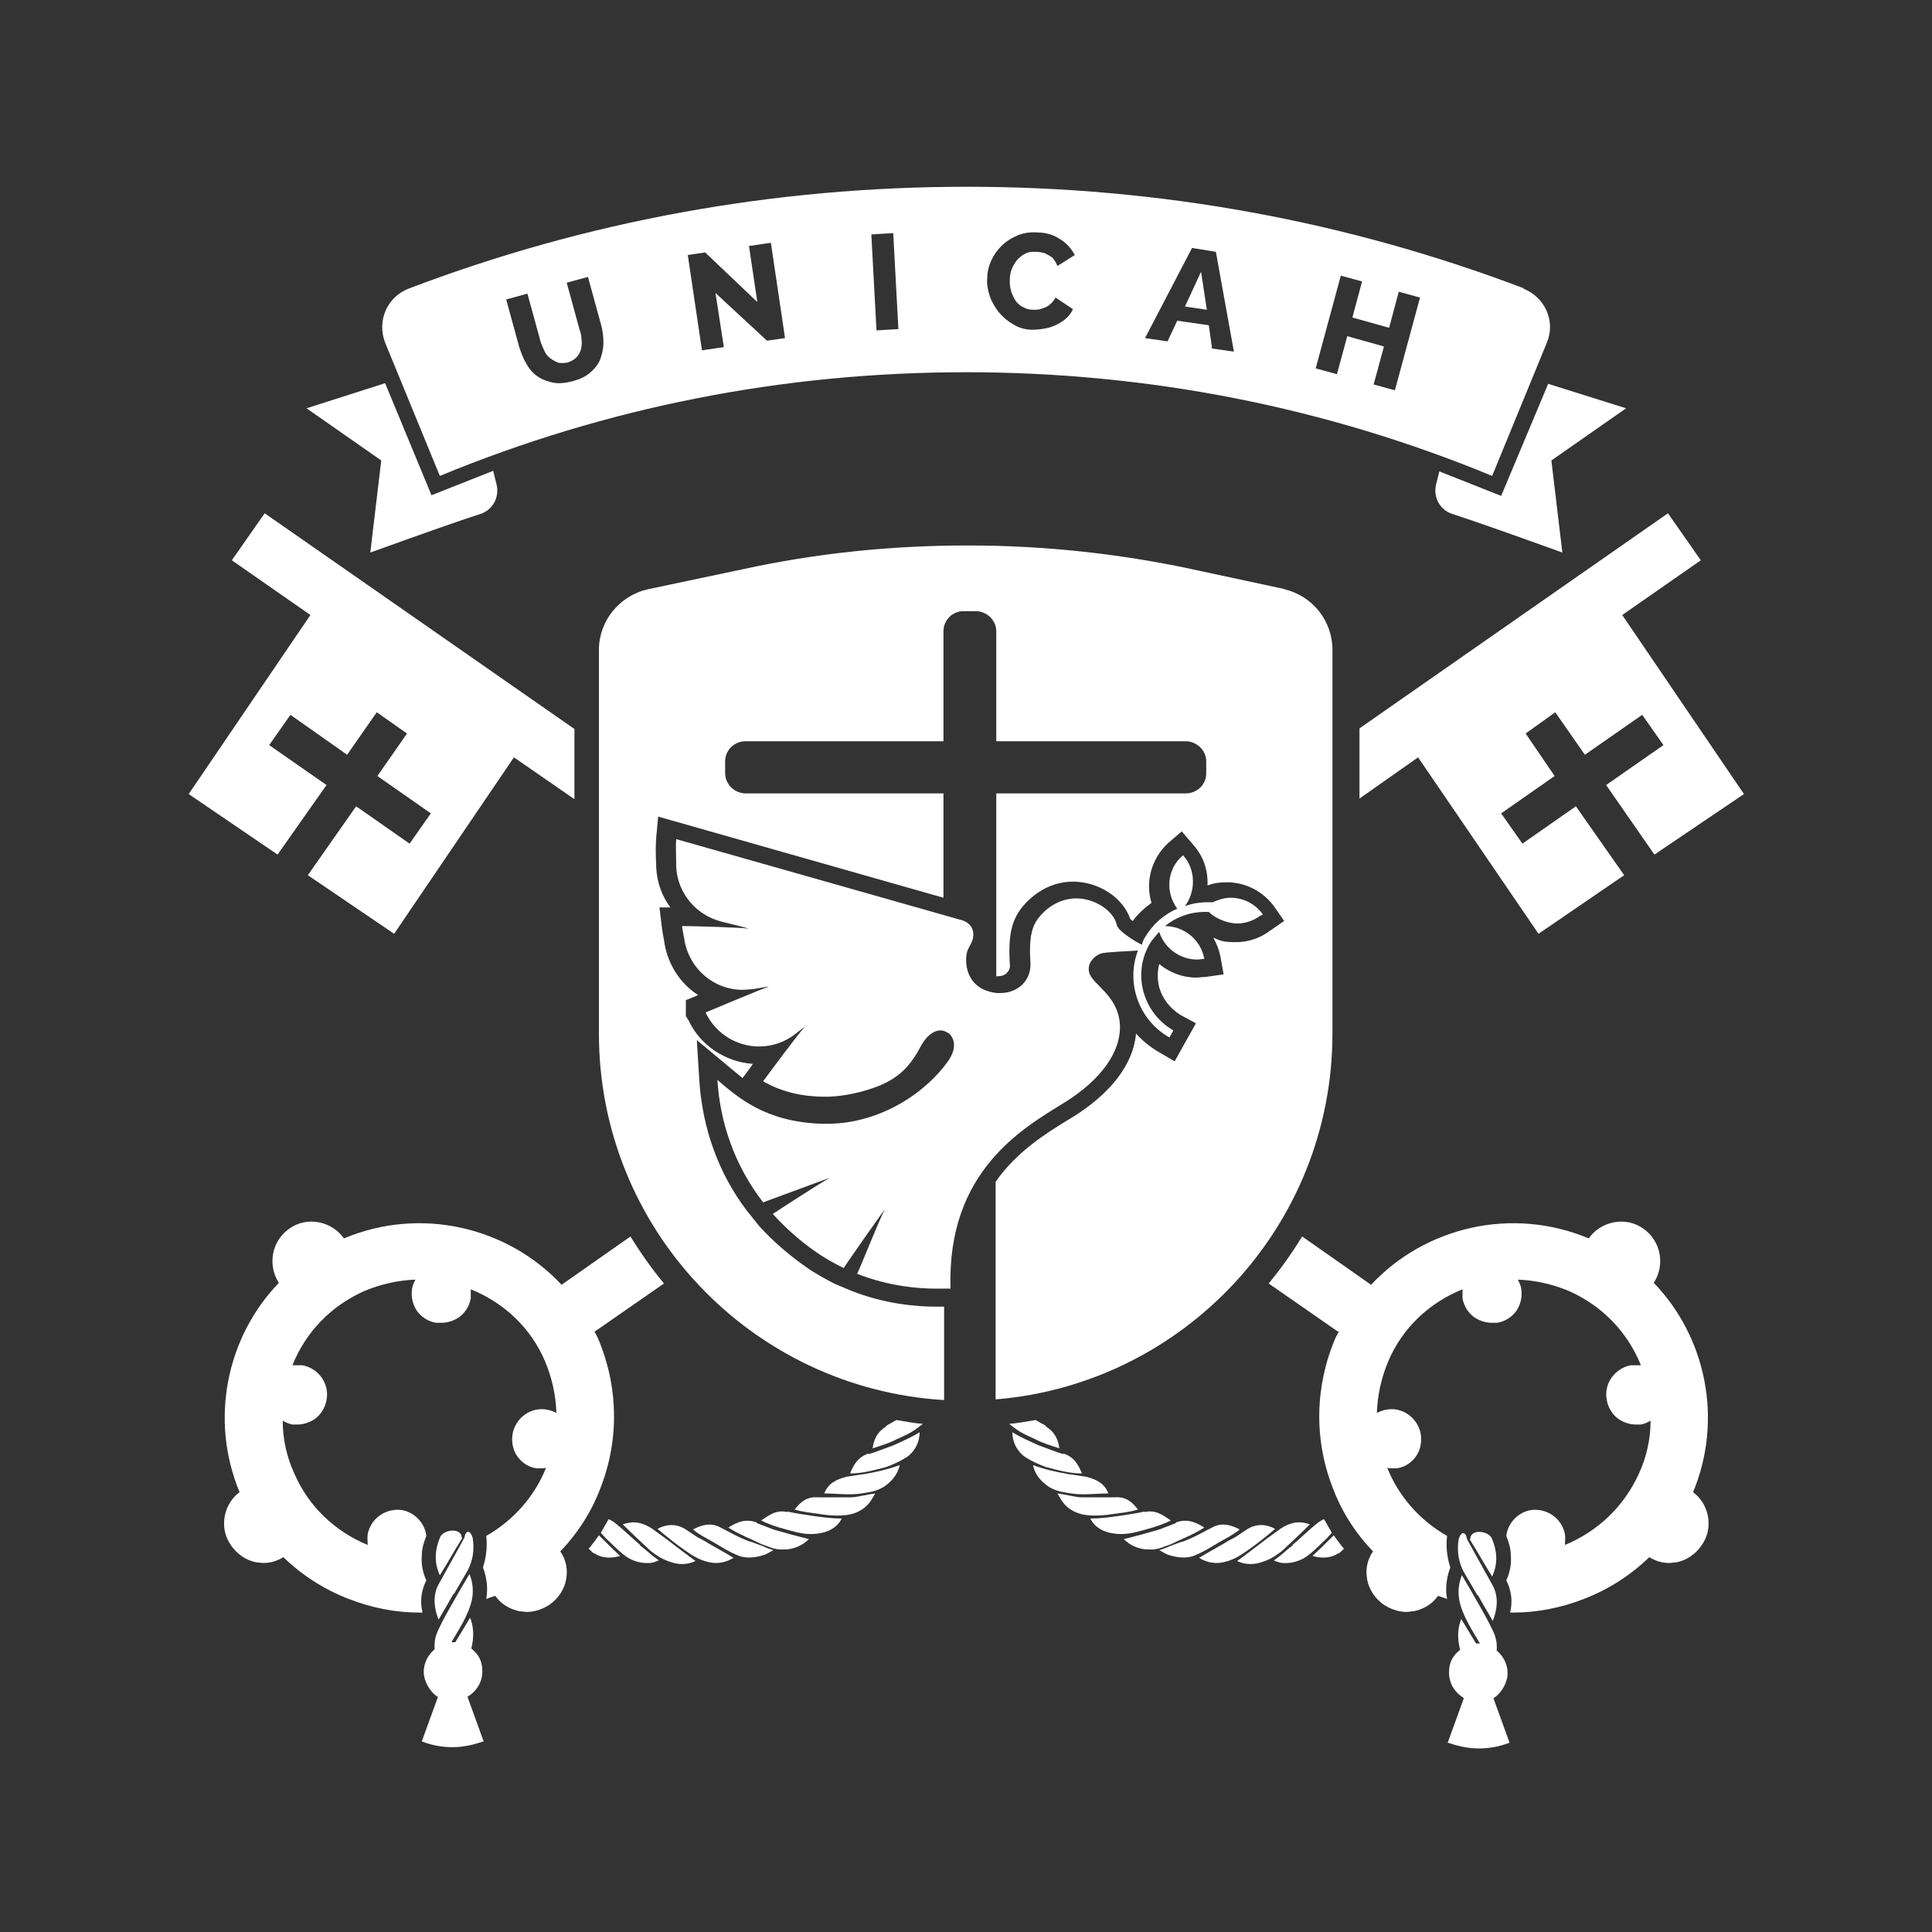
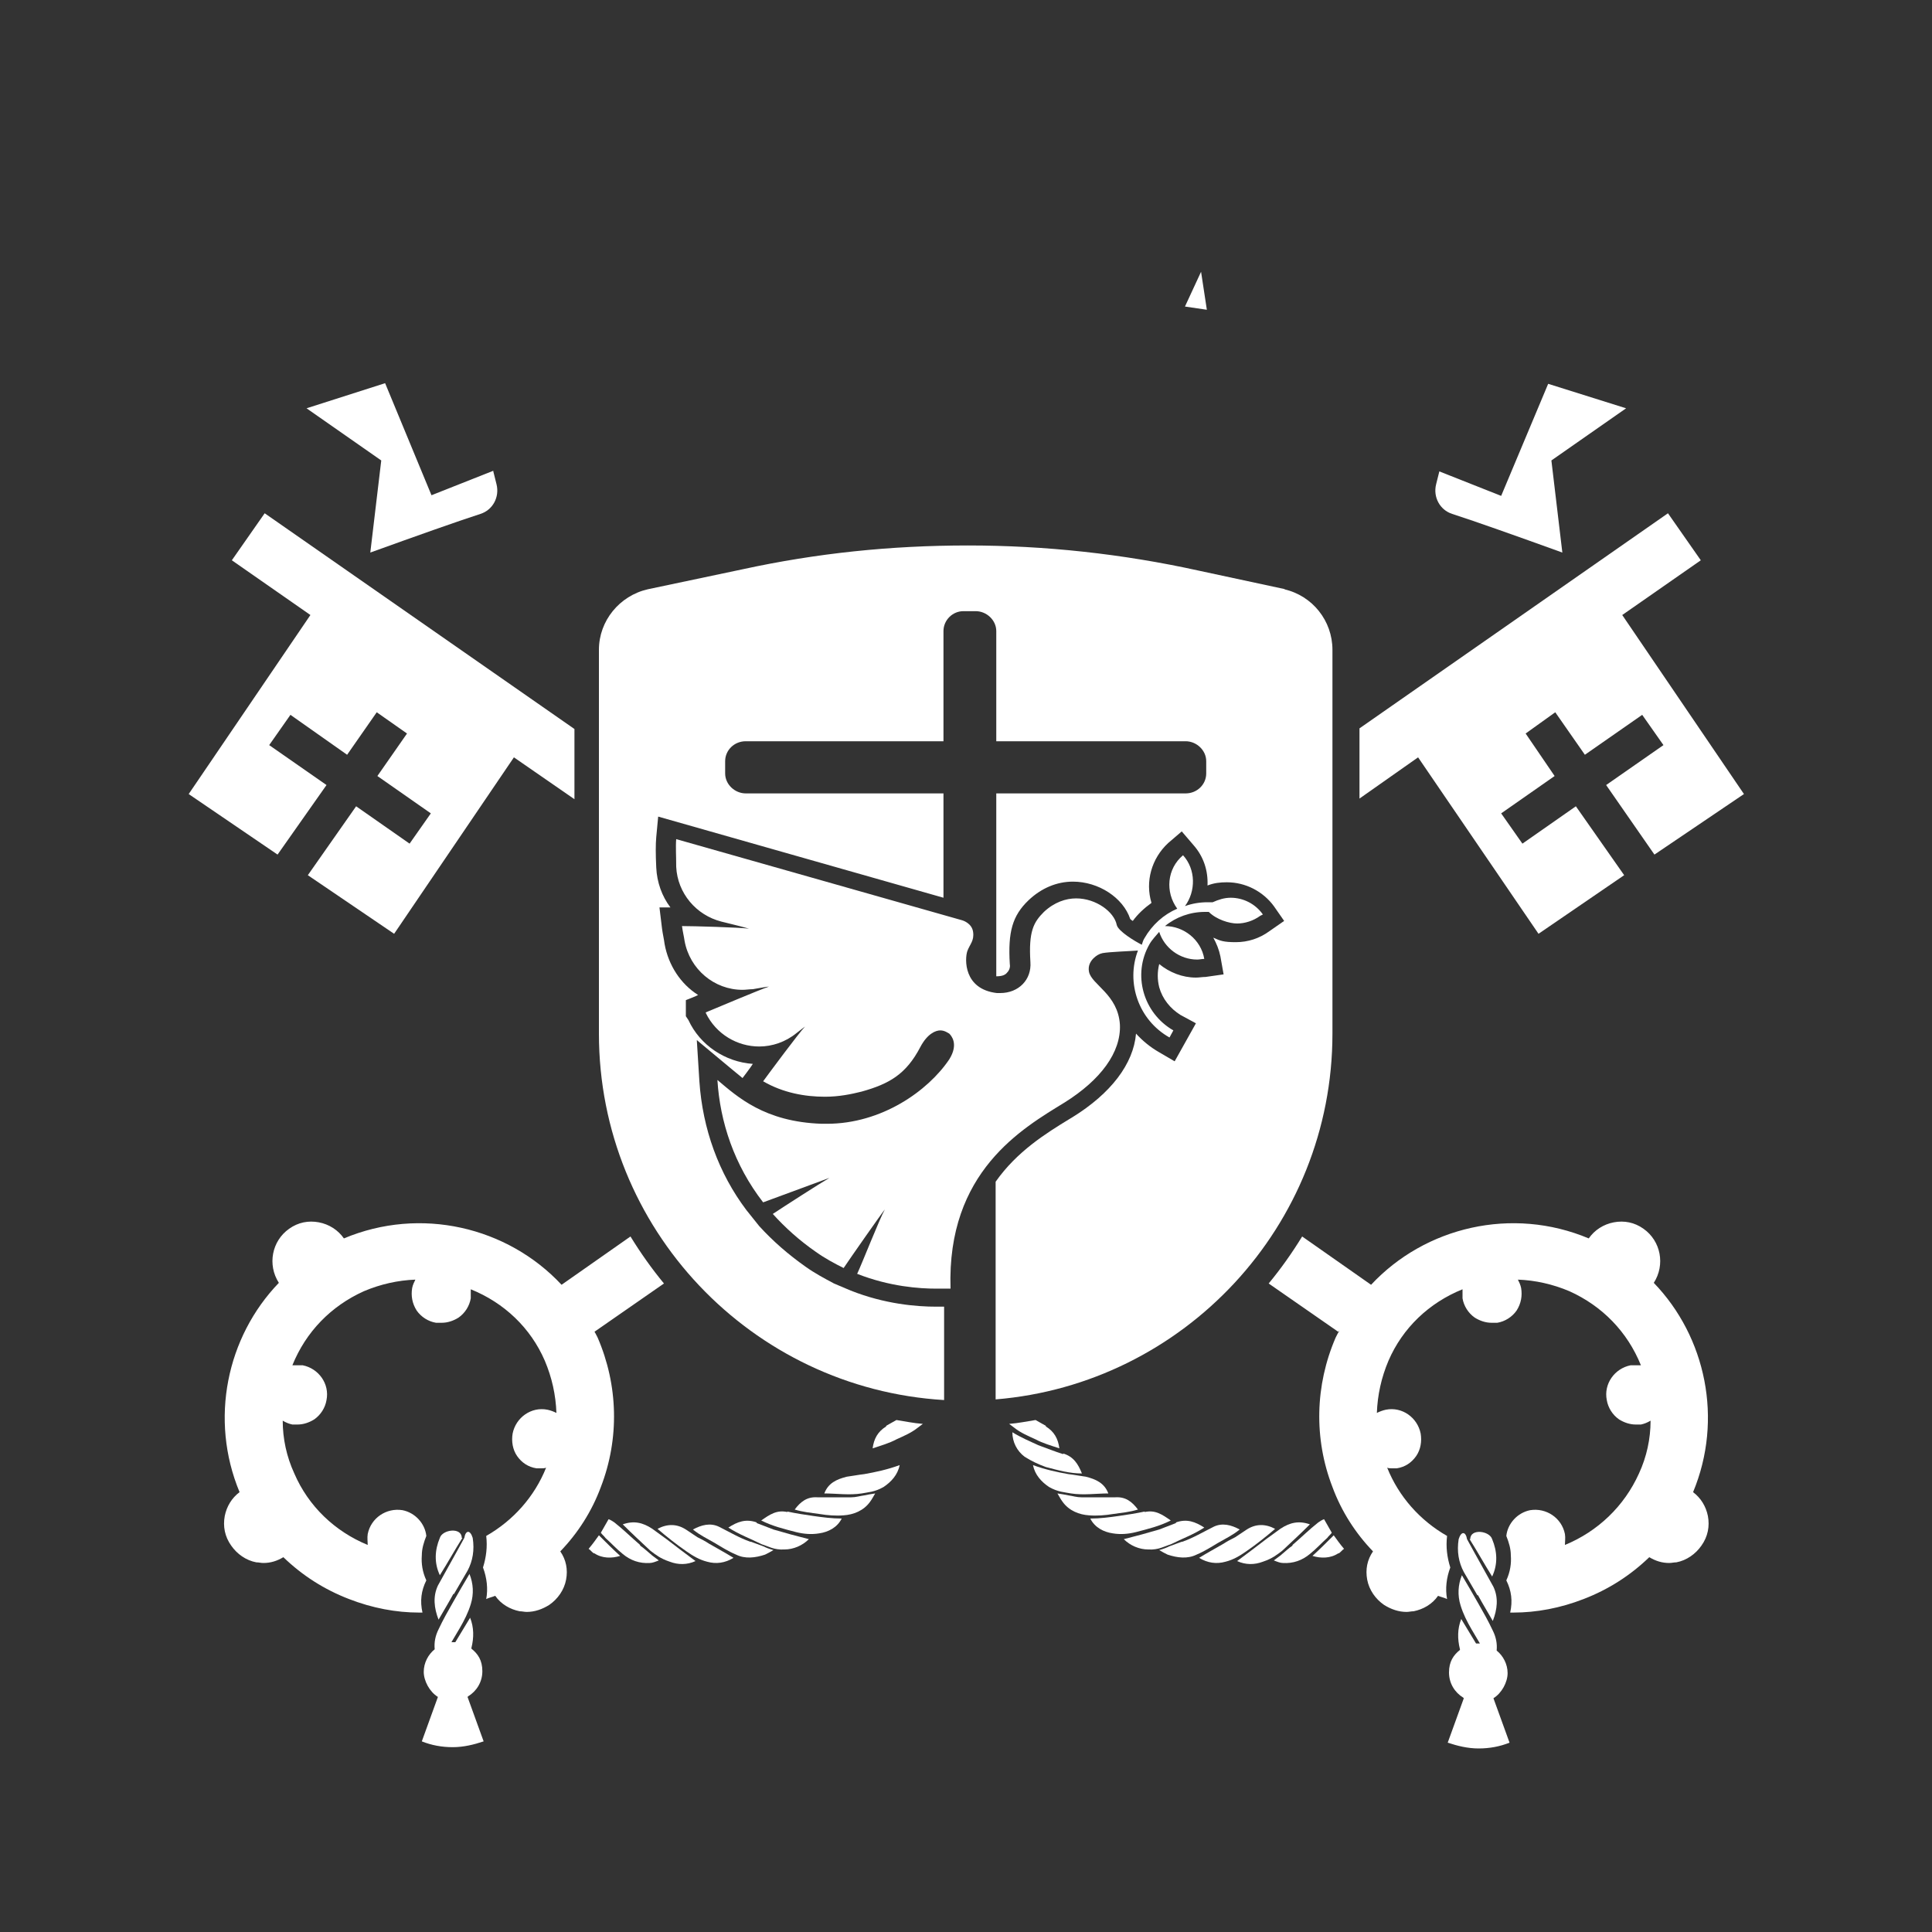
<svg xmlns="http://www.w3.org/2000/svg" viewBox="0 0 300 300">
  <rect x="0" y="0" width="300" height="300" fill="#333333" stroke="none" />
  <defs>
    <style>      .cls-1 {        fill: #fff;      }    </style>
  </defs>
  <g>
    <g id="Layer_1">
      <g>
        <polygon class="cls-1" points="211.1 124 220.2 117.6 238.9 145 252.2 135.9 244.7 125.2 236.4 131 233.1 126.3 241.4 120.5 236.9 113.9 241.5 110.6 246.1 117.2 255 111 258.3 115.7 249.4 121.9 256.9 132.7 270.8 123.3 251.9 95.5 264.1 87 259 79.7 211.1 113.1 211.1 124" />
        <polygon class="cls-1" points="43.1 132.7 50.7 121.9 41.8 115.7 45.1 111 53.9 117.2 58.5 110.6 63.2 113.9 58.6 120.5 66.9 126.3 63.6 131 55.3 125.2 47.8 135.9 61.2 145 79.8 117.6 89.2 124.1 89.2 113.2 41.1 79.7 36 87 48.2 95.5 29.3 123.3 43.1 132.7" />
        <path class="cls-1" d="M92.3,206.8l10.8-7.5c-1.9-2.3-3.6-4.7-5.2-7.3l-10.7,7.5c-8.4-9-21.9-12.2-33.8-7.2-.9-1.3-2.3-2.2-3.9-2.5-1.6-.3-3.2,0-4.6,1-2.7,1.9-3.4,5.6-1.6,8.4-8.1,8.4-10.8,21.2-6.1,32.5-1.2.9-2,2.2-2.3,3.7-.3,1.6,0,3.2,1,4.6.9,1.3,2.3,2.3,3.9,2.6.4,0,.7.1,1.1.1,1.1,0,2.1-.3,3.1-.9,2.9,2.8,6.3,5,10.2,6.5,3.6,1.4,7.3,2.1,10.9,2.1s.3,0,.5,0c-.4-1.8-.2-3.4.6-5,0,0,0,0,0,0-.6-1.3-.8-2.6-.7-3.9h0s0,0,0,0c0-1,.3-2,.7-3-.2-1.9-1.7-3.6-3.7-4-2.5-.4-4.9,1.2-5.4,3.7-.1.6,0,1.2,0,1.7-5.1-2.1-9.2-6-11.4-11.1-1.2-2.6-1.8-5.4-1.8-8.2.5.3,1,.5,1.5.6.3,0,.6,0,.8,0,.9,0,1.8-.3,2.6-.8,1-.7,1.7-1.8,1.9-3,.5-2.5-1.2-4.9-3.7-5.4-.5,0-1.1,0-1.6,0,2.1-5.2,6-9.2,11.1-11.5,2.6-1.1,5.3-1.7,8-1.8-.2.4-.4.8-.5,1.3-.2,1.2,0,2.4.7,3.5.7,1,1.8,1.7,3,1.9.3,0,.6,0,.9,0,.9,0,1.8-.3,2.6-.8,1-.7,1.7-1.8,1.9-3,0-.5,0-.9,0-1.4,5.2,2.1,9.3,6,11.5,11.1,1.1,2.6,1.7,5.3,1.8,8.1-.4-.2-.9-.4-1.4-.5-2.5-.5-4.9,1.2-5.4,3.7-.2,1.2,0,2.5.7,3.5.7,1,1.7,1.7,3,1.9h0c.3,0,.6,0,.8,0s.5,0,.7-.1c-1.8,4.5-5.1,8.2-9.3,10.6.2,1.7,0,3.3-.5,4.9.6,1.6.8,3.3.5,4.9.4-.2.9-.3,1.4-.5.9,1.3,2.3,2.1,3.8,2.4.4,0,.7.1,1.1.1,1.2,0,2.4-.4,3.5-1.1,1.3-.9,2.3-2.3,2.6-3.9.3-1.6,0-3.1-.9-4.4,2.7-2.8,4.9-6.2,6.3-10,2.9-7.5,2.7-15.8-.5-23.2-.2-.4-.4-.8-.6-1.1" />
        <path class="cls-1" d="M223.5,73.2l-.5,2c-.5,2,.6,4,2.5,4.6,3.7,1.2,9.9,3.4,17.1,6l-1.7-14.3,11.6-8.1-12.1-3.8-7.3,17.4-9.6-3.8Z" />
        <path class="cls-1" d="M76.6,73.2l.5,2c.5,2-.6,4-2.5,4.6-3.7,1.2-9.9,3.4-17.1,6l1.7-14.3-11.6-8.1,12.2-3.9,7.2,17.4,9.6-3.8Z" />
        <polygon class="cls-1" points="184 47.6 187.4 48.1 186.5 42.2 184 47.6" />
-         <path class="cls-1" d="M236.7,44.8c-27.6-10.5-56.7-15.8-86.6-15.8s-59,5.3-86.6,15.8c-3.4,1.3-5,5-3.7,8.4l8.5,20.7c25.9-10.7,53.4-16.1,81.7-16.1s55.8,5.4,81.7,16.1l8.5-20.7c1.4-3.3-.3-7.1-3.7-8.4M93.2,55.8c-.3.8-.9,1.5-1.6,2.1-.7.6-1.6,1-2.7,1.3-1.2.3-2.2.4-3.1.2-.9-.2-1.7-.5-2.4-1-.7-.5-1.3-1.2-1.7-2-.5-.8-.8-1.7-1.1-2.6l-2-7.3,3.3-.9,2,7.3c.1.5.4,1,.6,1.5.2.5.5.9.9,1.2.4.3.8.5,1.2.7.4.1.9.1,1.5,0,.6-.2,1-.4,1.4-.8s.5-.7.7-1.2c.1-.5.2-1,.1-1.5,0-.5-.1-1.1-.3-1.6l-2-7.3,3.3-.9,2,7.3c.3,1,.4,2,.4,2.9,0,.9-.2,1.8-.5,2.6M119.1,52.9l-8-7.4,1.3,8.4-3.4.5-2.2-14.8,2.7-.4,8.1,7.7-1.3-8.7,3.4-.5,2.2,14.8-2.8.4ZM136.1,51.3l-.8-14.9,3.4-.2.8,14.9-3.4.2ZM157,45.2c.2.6.4,1,.7,1.5.3.4.7.8,1.2,1,.5.3,1,.4,1.6.4.4,0,.9,0,1.3-.2.4-.1.9-.3,1.2-.6.4-.3.7-.7.9-1.1l2.7,1.8c-.3.7-.8,1.3-1.5,1.8-.7.5-1.5.9-2.3,1.1-.9.2-1.7.3-2.5.3-1.1,0-2.1-.3-2.9-.8-.9-.5-1.6-1.1-2.3-1.9-.6-.8-1.1-1.6-1.4-2.5-.3-.9-.5-1.9-.4-2.8,0-.9.2-1.8.6-2.7.4-.9.9-1.6,1.6-2.3.7-.7,1.5-1.2,2.4-1.6.9-.4,2-.6,3.2-.5,1.4,0,2.6.4,3.6,1.1,1,.6,1.7,1.5,2.2,2.4l-2.7,1.7c-.2-.5-.5-1-.8-1.3-.4-.3-.8-.5-1.2-.7-.4-.1-.9-.2-1.3-.2-.7,0-1.2,0-1.7.3-.5.2-.9.6-1.3,1-.3.4-.6.9-.8,1.4-.2.5-.3,1.1-.3,1.6,0,.6,0,1.2.2,1.7M188.2,54l-.5-3.5-4.9-.7-1.5,3.2-3.5-.5,7.3-14,3.7.6,2.8,15.5-3.5-.5ZM216.6,60.6l-3.3-.9,1.6-5.9-5.7-1.6-1.6,5.9-3.3-.9,3.9-14.4,3.3.9-1.5,5.6,5.7,1.6,1.5-5.6,3.3.9-3.9,14.4Z" />
        <path class="cls-1" d="M199.6,91.5l-13.5-2.9c-11.8-2.6-23.8-3.9-35.8-3.9s-23.5,1.2-35,3.7l-14.7,3.1c-4.4,1-7.6,4.9-7.6,9.4v59.6c0,30.3,23.7,55.1,53.6,56.9v-14.5c-.3,0-.7,0-1.2,0-3.1,0-8-.4-13.3-2.5l-2.6-1.1c-1.5-.8-3-1.6-4.4-2.6-2.7-1.9-5.1-4-7.2-6.3l-2-2.5c-4.3-5.7-6.8-12.6-7.3-20l-.4-6.4,5.4,4.5c.5.4,1.1.9,1.7,1.4,0,0,1.3-1.7,1.6-2.2-4.3-.3-8.2-2.9-10-6.8l-.4-.6v-.6c0,0,0-1.9,0-1.9,0,0,1.8-.7,1.9-.8-2.7-1.7-4.6-4.6-5.2-7.9-.1-.8-.3-1.6-.4-2.4l-.4-3.3h1.7c-1.3-1.7-2.1-3.9-2.2-6.2-.1-2.1-.1-3.6,0-4.7l.3-3.2,44.3,12.6v-16.2h-30.7c-1.7,0-3.2-1.4-3.2-3.1v-1.9c0-1.7,1.4-3.1,3.2-3.1h30.7v-17.1c0-1.7,1.4-3.1,3.1-3.1h1.9c1.7,0,3.2,1.4,3.2,3.1v17.1h29.4c1.7,0,3.2,1.4,3.2,3.1v1.9c0,1.7-1.4,3.1-3.2,3.1h-29.4v28.4h0c.9,0,1.4-.2,1.7-.6.3-.3.5-.8.4-1.3-.3-5,.4-7.5,2.9-9.9,2-1.9,4.4-2.9,6.9-2.9,4,0,7.8,2.5,8.9,5.8,0,0,.2.2.4.3.8-1.1,1.8-2,2.9-2.8-1-3.3,0-6.9,2.6-9.3l2.1-1.8,1.8,2.1c1.6,1.8,2.3,4,2.2,6.3,1-.4,2-.5,3-.5,2.9,0,5.6,1.4,7.3,3.7l1.6,2.3-2.3,1.6c-1.5,1.1-3.3,1.7-5.2,1.7s-2.4-.2-3.5-.7c.5.9.9,1.9,1.1,2.9l.5,2.8-2.8.4c-.5,0-1,.1-1.5.1-2.1,0-4.1-.8-5.7-2.1-.3,1.2-.3,2.4,0,3.6.5,1.8,1.7,3.3,3.3,4.3l2.4,1.3-3.3,5.9-2.4-1.4c-1.4-.8-2.6-1.8-3.6-2.9-.4,4.7-3.9,9.3-9.9,13l-.5.3c-3.6,2.2-8.1,5-11.4,9.7v33.8c29.2-2.4,52.3-26.9,52.3-56.8v-59.6c0-4.5-3.1-8.4-7.5-9.4" />
        <path class="cls-1" d="M195.7,142.2c-1.1.8-2.4,1.2-3.6,1.2s-3.2-.6-4.4-1.8c-.2,0-.4,0-.6,0-2.3,0-4.5.8-6.2,2.2,2.9,0,5.6,2.1,6.1,5.1-.4,0-.7.1-1.1.1-2.7,0-5.1-1.8-5.9-4.3-.5.6-1.1,1.2-1.5,1.9-2.7,4.7-1,10.7,3.7,13.4l-.6,1.1c-4.8-2.7-6.8-8.5-4.9-13.5h0c-1.3.1-4.4.2-5.5.4-.5.1-1,.4-1.4.8-.4.4-.9,1.1-.7,2.1.4,2,4.5,3.5,4.8,8.2.2,4.3-3,8.6-8.6,12.1-6.5,4-18.3,10.7-17.7,28.9,0,0-.8,0-2.2,0-2.6,0-7.2-.3-12.3-2.3.8-1.7,3.5-8.6,4.3-10-.5.6-5.4,7.6-6.4,9.1-1.4-.7-2.9-1.5-4.3-2.5-2.6-1.8-4.8-3.8-6.7-5.9,1.5-1,7.4-4.8,8.8-5.6-.8.3-8.7,3.2-10.3,3.8-4.5-5.8-6.7-12.5-7.1-19,3.1,2.6,7.3,6.5,16.2,6.8.2,0,.5,0,.8,0,8.5,0,15.7-5.1,19-10,1.5-2.4.3-3.7,0-4-.2-.1-.7-.5-1.4-.5s-2,.5-3.1,2.6c-2.2,4.2-4.8,5.7-9.1,6.9-1.6.4-3.5.8-5.7.8-3.1,0-6.5-.6-9.6-2.4,1.1-1.5,5.4-7.3,6.5-8.5,0,0-.5.4-1.3,1-1.7,1.4-3.8,2.1-5.8,2.1-3.4,0-6.7-1.9-8.3-5.2,0,0,0,0,0-.1,1.7-.7,8.3-3.5,9.8-4-.3,0-1.3.2-2.5.4-.5,0-1.1.1-1.6.1-4.4,0-8.2-3.2-9-7.6-.1-.7-.3-1.5-.4-2.3,1.8,0,8.8.2,10.4.4-.3-.1-2.2-.6-4.3-1.1-3.9-1-6.8-4.4-7-8.5,0-1.7-.1-3.2,0-4.3l44.4,12.6s1.5.4,1.7,1.8c.2,1.4-.5,1.9-.9,3-.4,1.2-.6,5.9,4.6,6.5.2,0,.4,0,.5,0,2.9,0,4.9-2.1,4.7-4.8-.3-4.8.5-6.2,2.1-7.8,1.6-1.5,3.4-2.1,5-2.1,3.1,0,5.9,2.1,6.3,4.1.2,1,2.9,2.6,3.9,3.1.1-.3.2-.7.4-1,1.2-2.1,3-3.7,5.1-4.6-1.9-2.6-1.6-6.2.9-8.3,2,2.2,2,5.6.3,7.9,1.1-.4,2.3-.6,3.5-.6s.5,0,.8,0c.9-.4,1.8-.7,2.8-.7,1.9,0,3.8.9,5,2.6" />
        <path class="cls-1" d="M214.9,233.8c-.4.2-.7.4-1.2.7.6.2,1.1.4,1.5.6-.1-.4-.3-.9-.4-1.3" />
        <path class="cls-1" d="M207.8,206.8l-10.8-7.5c1.9-2.3,3.6-4.7,5.2-7.3l10.7,7.5c8.4-9,21.9-12.2,33.8-7.2.9-1.3,2.3-2.2,3.9-2.5,1.6-.3,3.2,0,4.6,1,2.7,1.9,3.4,5.6,1.6,8.4,8.1,8.4,10.8,21.2,6.1,32.5,1.2.9,2,2.2,2.3,3.7.3,1.6,0,3.2-1,4.6-.9,1.3-2.3,2.3-3.9,2.6-.4,0-.7.1-1.1.1-1.1,0-2.1-.3-3.1-.9-2.9,2.8-6.3,5-10.2,6.5-3.6,1.4-7.3,2.1-10.9,2.1s-.3,0-.5,0c.4-1.8.2-3.4-.6-5,0,0,0,0,0,0,.6-1.3.8-2.6.7-3.9h0s0,0,0,0c0-1-.3-2-.7-3,.2-1.9,1.7-3.6,3.7-4,2.5-.4,4.9,1.2,5.4,3.7.1.6,0,1.2,0,1.7,5.1-2.1,9.2-6,11.5-11.1,1.2-2.6,1.8-5.4,1.8-8.2-.5.3-1,.5-1.5.6-.3,0-.6,0-.8,0-.9,0-1.8-.3-2.6-.8-1-.7-1.7-1.8-1.9-3-.5-2.5,1.2-4.9,3.7-5.4.5,0,1.1,0,1.6,0-2.1-5.2-6-9.2-11.1-11.5-2.6-1.1-5.3-1.7-8-1.8.2.4.4.8.5,1.3.2,1.2,0,2.4-.7,3.5-.7,1-1.8,1.7-3,1.9-.3,0-.6,0-.9,0-.9,0-1.8-.3-2.6-.8-1-.7-1.7-1.8-1.9-3,0-.5,0-.9,0-1.4-5.2,2.1-9.3,6-11.5,11.1-1.1,2.6-1.7,5.3-1.8,8.1.4-.2.9-.4,1.4-.5,2.5-.5,4.9,1.2,5.4,3.7.2,1.2,0,2.5-.7,3.5-.7,1-1.7,1.7-3,1.9h0c-.3,0-.6,0-.8,0s-.5,0-.7-.1c1.8,4.5,5.1,8.2,9.3,10.6-.2,1.7,0,3.3.5,4.9-.6,1.6-.8,3.3-.5,4.9-.4-.2-.9-.3-1.4-.5-.9,1.3-2.3,2.1-3.8,2.4-.4,0-.7.1-1.1.1-1.2,0-2.4-.4-3.5-1.1-1.3-.9-2.3-2.3-2.6-3.9-.3-1.6,0-3.1.9-4.4-2.7-2.8-4.9-6.2-6.3-10-2.9-7.5-2.7-15.8.5-23.2.2-.4.4-.8.6-1.1" />
        <path class="cls-1" d="M137.6,221.5c-1.3.8-1.9,1.9-2.1,3.4,1.2-.4,2.6-.8,3.7-1.4,1.1-.5,2.3-1,3.3-1.8.3-.2.5-.4.8-.6-1.4-.1-2.8-.4-4.1-.6-.5.3-1.1.6-1.6.9" />
        <path class="cls-1" d="M131.5,229.3c-1.6.4-2.9,1-3.5,2.6,1.8,0,3.9.3,5.8,0,1-.2,2-.2,3.4-1,1.2-.8,2.2-1.9,2.5-3.4-1.9.7-3.8,1.1-5.5,1.4-.9.1-1.9.3-2.7.4" />
-         <path class="cls-1" d="M134.9,225.7c-1.6.5-2.3,1.6-2.9,3.1,1.9,0,3.7-.5,5.6-1,1.1-.4,2.2-.9,3.3-1.6,1.2-.9,1.9-2.3,1.9-3.8-1.3.8-2.7,1.4-4,2-1.4.5-2.6,1-3.9,1.4" />
        <path class="cls-1" d="M132.1,232.5c-1.9,0-3.5,0-5.2,0-1.6-.1-2.6.7-3.5,1.9,1.3.4,2.5.5,3.9.7,1.2.2,2.5.3,3.7.2,1.5-.1,3.1-.7,4.1-2.1.3-.4.5-.8.8-1.3-.7.1-1.2.2-1.7.3-.7.1-1.3.3-2,.3" />
        <path class="cls-1" d="M117.5,236.4c-1.7-.6-3-.1-4.4.8,1.7,1.1,3.4,1.7,5.2,2.6,1,.3,1.9.9,3.5.8,1.4,0,2.8-.6,3.8-1.6-2-.5-3.8-1-5.5-1.5-.8-.3-1.8-.7-2.6-1" />
        <path class="cls-1" d="M122.3,234.8c-1.7-.4-2.8.4-4.1,1.3,1.8.9,3.5,1.3,5.4,1.8,1.2.3,2.4.4,3.6.2,1.4-.2,2.8-.9,3.5-2.3-1.5,0-3-.2-4.4-.4-1.4-.2-2.7-.4-4.1-.7" />
        <path class="cls-1" d="M116.5,239.4c-1.7-.6-3.2-1.5-4.8-2.3-1.4-.7-2.8-.3-4.1.4,1.1.9,2.2,1.4,3.4,2.1,1,.6,2.1,1.3,3.3,1.8,1.4.7,3,.5,4.5,0,.4-.2.8-.4,1.3-.7-.7-.2-1.2-.4-1.6-.6-.6-.2-1.3-.5-1.9-.7" />
        <path class="cls-1" d="M101.3,237.4c-1.5-1-2.9-1.3-4.6-.7,1.4,1.4,2.8,2.7,4.3,4.1.8.6,1.5,1.2,3,1.7,1.3.5,2.7.5,4-.1-1.6-1.2-3.1-2.3-4.5-3.4-.7-.5-1.5-1.1-2.2-1.6" />
        <path class="cls-1" d="M108.3,238.7c-.6-.4-1.2-.8-1.8-1.2-1.4-.9-2.9-.9-4.4-.1,1.4,1.2,2.9,2.4,4.5,3.5,1,.7,2,1.3,3.2,1.6,1.4.4,2.8.2,4.1-.6-1.3-.8-2.6-1.5-3.8-2.2-.6-.4-1.2-.7-1.8-1" />
        <path class="cls-1" d="M99.4,239.9c-1.4-1.2-2.6-2.4-4-3.5-.3-.2-.6-.4-.9-.5-.4.7-.8,1.4-1.2,2.1.2.3.5.5.7.8.9.8,1.7,1.7,2.7,2.5,1.2,1,2.6,1.5,4.2,1.4.4,0,.9-.2,1.4-.4-.5-.4-1-.7-1.3-1-.5-.4-1-.9-1.6-1.3" />
        <path class="cls-1" d="M92.3,241.2c1.2.8,2.7.8,4,.4-1.1-1-2.1-2-3.1-3,0,0-.1-.1-.2-.2-.5.7-1,1.4-1.6,2.1.3.2.5.5.8.7" />
        <path class="cls-1" d="M70.5,247.5c.7-1.2,1.4-2.4,2.1-3.6.8-1.5,1.1-3.2.8-5.1-.4-1.3-1.1-1.2-1.3,0-.4.7-.7,1.3-1.1,2-1,1.8-2,3.6-3,5.4-.8,1.7-.6,3.5.1,5.3.8-1.4,1.6-2.7,2.3-4" />
        <path class="cls-1" d="M71.7,238.8c0-1.7-3-1.3-3.4,0-.8,1.9-.9,3.9,0,5.8,1.2-1.9,2.3-3.9,3.5-5.8" />
        <path class="cls-1" d="M72.7,263.4c1.3-.8,2.2-2.2,2.2-3.9s-.7-2.7-1.7-3.5c0,0,0,0,0-.1.4-1.6.4-3.2-.2-4.7-.8,1.3-1.5,2.5-2.3,3.8-.1,0-.2,0-.4,0s-.1,0-.2,0c.4-.7.9-1.5,1.3-2.2.7-1.2,1.3-2.4,1.7-3.7.5-1.6.4-3.2-.2-4.7-.9,1.5-1.7,2.9-2.5,4.3-.8,1.4-1.6,2.8-2.3,4.3-.5,1-.7,2-.6,3.1-1,.8-1.7,2.1-1.7,3.5s.9,3.1,2.2,3.9l-2.5,6.9c1.5.6,3.1.9,4.8.9s3.3-.4,4.8-.9l-2.5-6.9Z" />
        <path class="cls-1" d="M162.4,221.5c1.3.8,1.9,1.9,2.1,3.4-1.2-.4-2.6-.8-3.7-1.4-1.1-.5-2.3-1-3.3-1.8-.3-.2-.5-.4-.8-.6,1.4-.1,2.8-.4,4.1-.6.5.3,1.1.6,1.6.9" />
        <path class="cls-1" d="M168.6,229.3c1.6.4,2.9,1,3.5,2.6-1.8,0-3.9.3-5.8,0-1-.2-2-.2-3.4-1-1.2-.8-2.2-1.9-2.5-3.4,1.9.7,3.8,1.1,5.5,1.4.9.1,1.9.3,2.7.4" />
        <path class="cls-1" d="M165.1,225.7c1.6.5,2.3,1.6,2.9,3.1-1.9,0-3.7-.5-5.6-1-1.1-.4-2.2-.9-3.3-1.6-1.2-.9-1.9-2.3-1.9-3.8,1.3.8,2.7,1.4,4,2,1.4.5,2.6,1,3.9,1.4" />
        <path class="cls-1" d="M168,232.5c1.9,0,3.5,0,5.2,0,1.6-.1,2.6.7,3.5,1.9-1.3.4-2.5.5-3.9.7-1.2.2-2.5.3-3.7.2-1.5-.1-3.1-.7-4.1-2.1-.3-.4-.5-.8-.8-1.3.7.1,1.2.2,1.7.3.7.1,1.3.3,2,.3" />
        <path class="cls-1" d="M182.6,236.4c1.7-.6,3-.1,4.4.8-1.7,1.1-3.4,1.7-5.2,2.6-1,.3-1.9.9-3.5.8-1.4,0-2.8-.6-3.8-1.6,2-.5,3.8-1,5.5-1.5.8-.3,1.8-.7,2.6-1" />
        <path class="cls-1" d="M177.7,234.8c1.7-.4,2.8.4,4.1,1.3-1.8.9-3.5,1.3-5.4,1.8-1.2.3-2.4.4-3.6.2-1.4-.2-2.8-.9-3.5-2.3,1.5,0,3-.2,4.4-.4,1.4-.2,2.7-.4,4.1-.7" />
        <path class="cls-1" d="M183.6,239.4c1.7-.6,3.2-1.5,4.8-2.3,1.4-.7,2.8-.3,4.1.4-1.1.9-2.2,1.4-3.4,2.1-1,.6-2.1,1.3-3.3,1.8-1.4.7-3,.5-4.5,0-.4-.2-.8-.4-1.3-.7.7-.2,1.2-.4,1.6-.6.6-.2,1.3-.5,1.9-.7" />
        <path class="cls-1" d="M198.8,237.4c1.5-1,2.9-1.3,4.6-.7-1.4,1.4-2.8,2.7-4.3,4.1-.8.6-1.5,1.2-3,1.7-1.3.5-2.7.5-4-.1,1.6-1.2,3.1-2.3,4.5-3.4.7-.5,1.5-1.1,2.2-1.6" />
        <path class="cls-1" d="M191.8,238.7c.6-.4,1.2-.8,1.8-1.2,1.4-.9,2.9-.9,4.4-.1-1.4,1.2-2.9,2.4-4.5,3.5-1,.7-2,1.3-3.2,1.6-1.4.4-2.8.2-4.1-.6,1.3-.8,2.6-1.5,3.8-2.2.6-.4,1.2-.7,1.8-1" />
        <path class="cls-1" d="M200.7,239.9c1.4-1.2,2.6-2.4,4-3.5.3-.2.6-.4.9-.5.4.7.8,1.4,1.2,2.1-.2.3-.5.5-.7.8-.9.8-1.7,1.7-2.7,2.5-1.2,1-2.6,1.5-4.2,1.4-.4,0-.9-.2-1.4-.4.5-.4,1-.7,1.3-1,.5-.4,1-.9,1.6-1.3" />
        <path class="cls-1" d="M207.8,241.2c-1.2.8-2.7.8-4,.4,1.1-1,2.1-2,3.1-3,0,0,.1-.1.2-.2.5.7,1,1.4,1.6,2.1-.3.2-.5.5-.8.7" />
        <path class="cls-1" d="M229.4,247.7c-.7-1.2-1.4-2.4-2.1-3.6-.8-1.5-1.1-3.2-.8-5.1.4-1.3,1.1-1.2,1.3,0,.4.7.7,1.3,1.1,2,1,1.8,2,3.6,3,5.4.8,1.7.6,3.5-.1,5.3-.8-1.4-1.6-2.7-2.3-4" />
        <path class="cls-1" d="M228.3,239c0-1.7,3-1.3,3.4,0,.8,1.9.9,3.9,0,5.8-1.2-1.9-2.3-3.9-3.5-5.8" />
        <path class="cls-1" d="M227.2,263.6c-1.3-.8-2.2-2.2-2.2-3.9s.7-2.7,1.7-3.5c0,0,0,0,0-.1-.4-1.6-.4-3.2.2-4.7.8,1.3,1.5,2.5,2.3,3.8.1,0,.2,0,.4,0s.1,0,.2,0c-.4-.7-.9-1.5-1.3-2.2-.7-1.2-1.3-2.4-1.7-3.7-.5-1.6-.4-3.2.2-4.7.9,1.5,1.7,2.9,2.5,4.3.8,1.4,1.6,2.8,2.3,4.3.5,1,.7,2,.6,3.1,1,.8,1.7,2.1,1.7,3.5s-.9,3.1-2.2,3.9l2.5,6.9c-1.5.6-3.1.9-4.8.9s-3.3-.4-4.8-.9l2.5-6.9Z" />
      </g>
    </g>
  </g>
</svg>